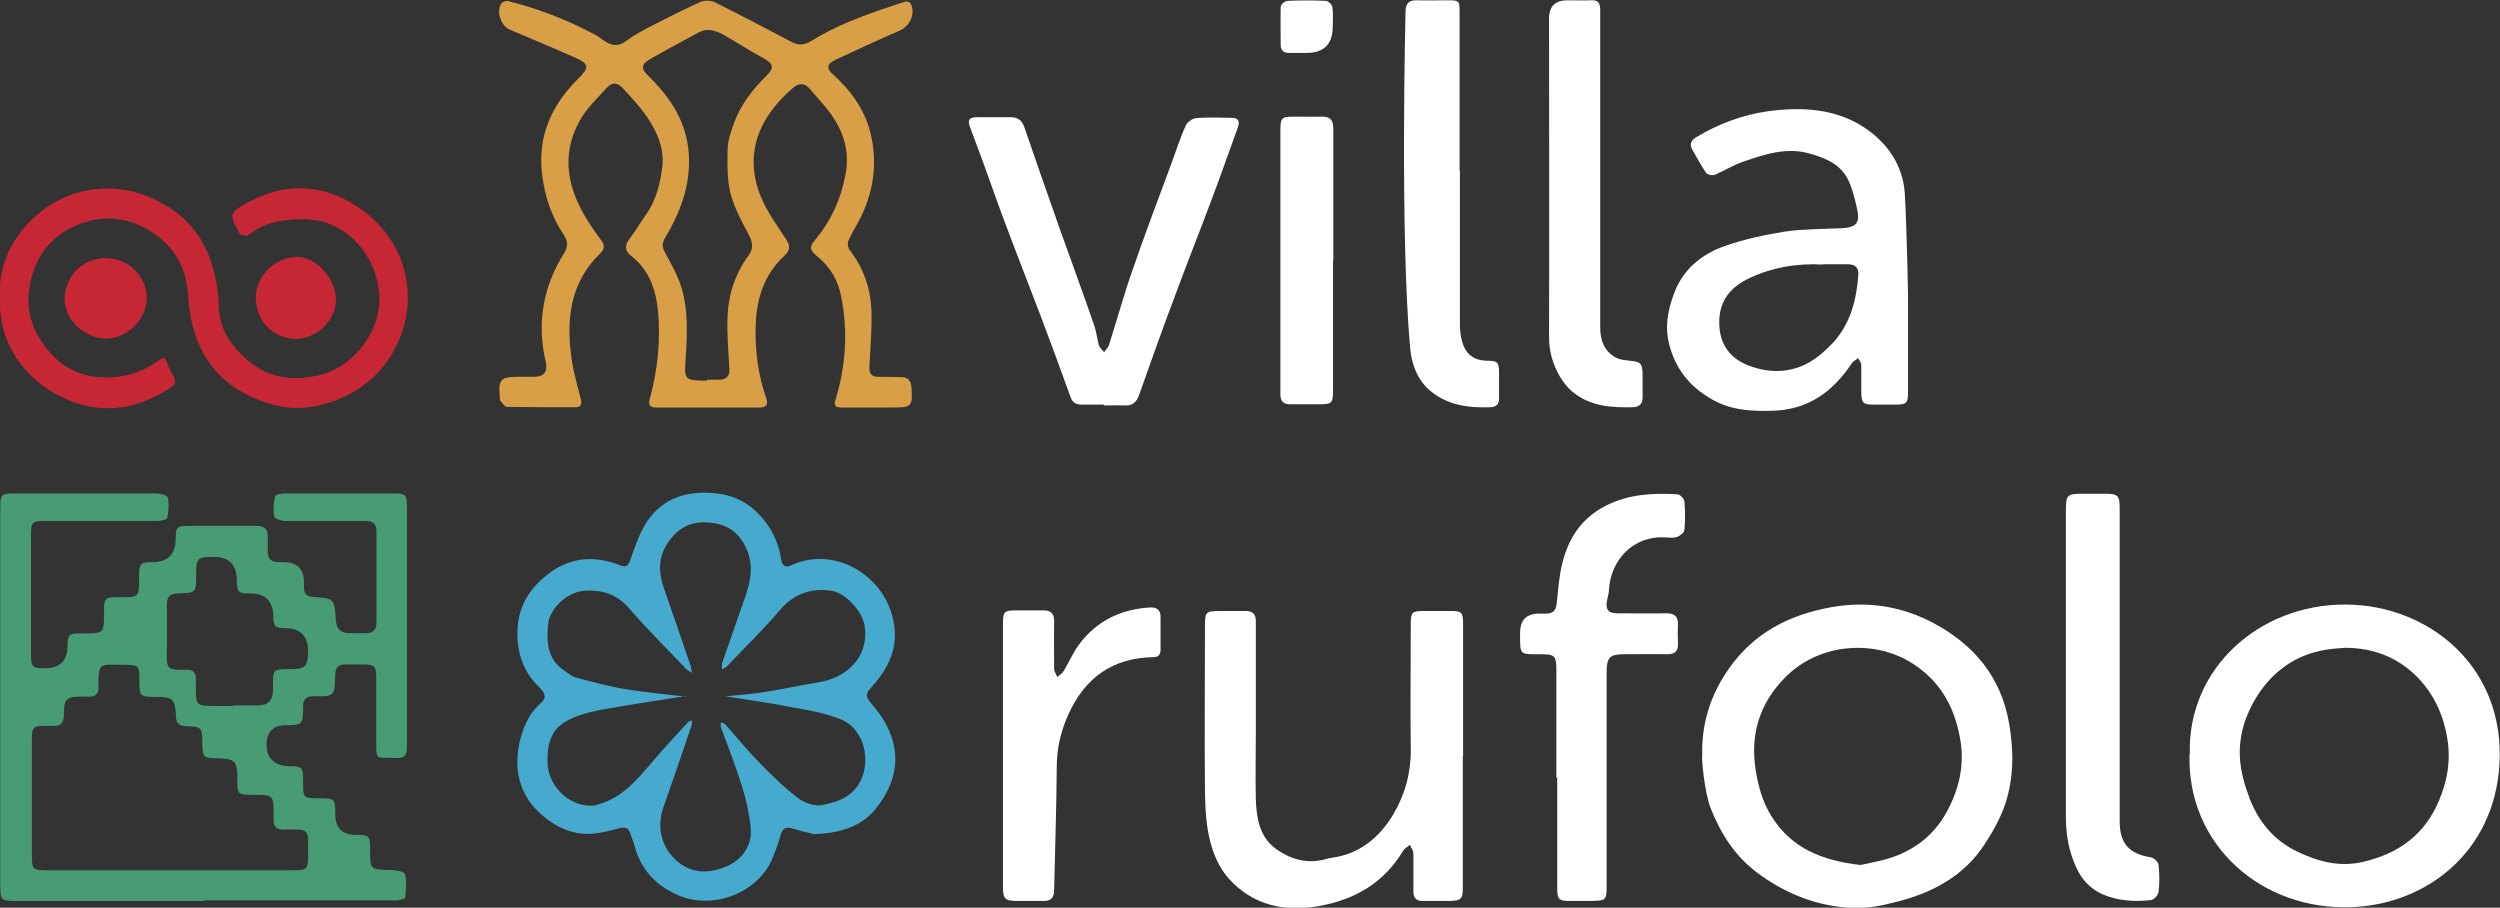
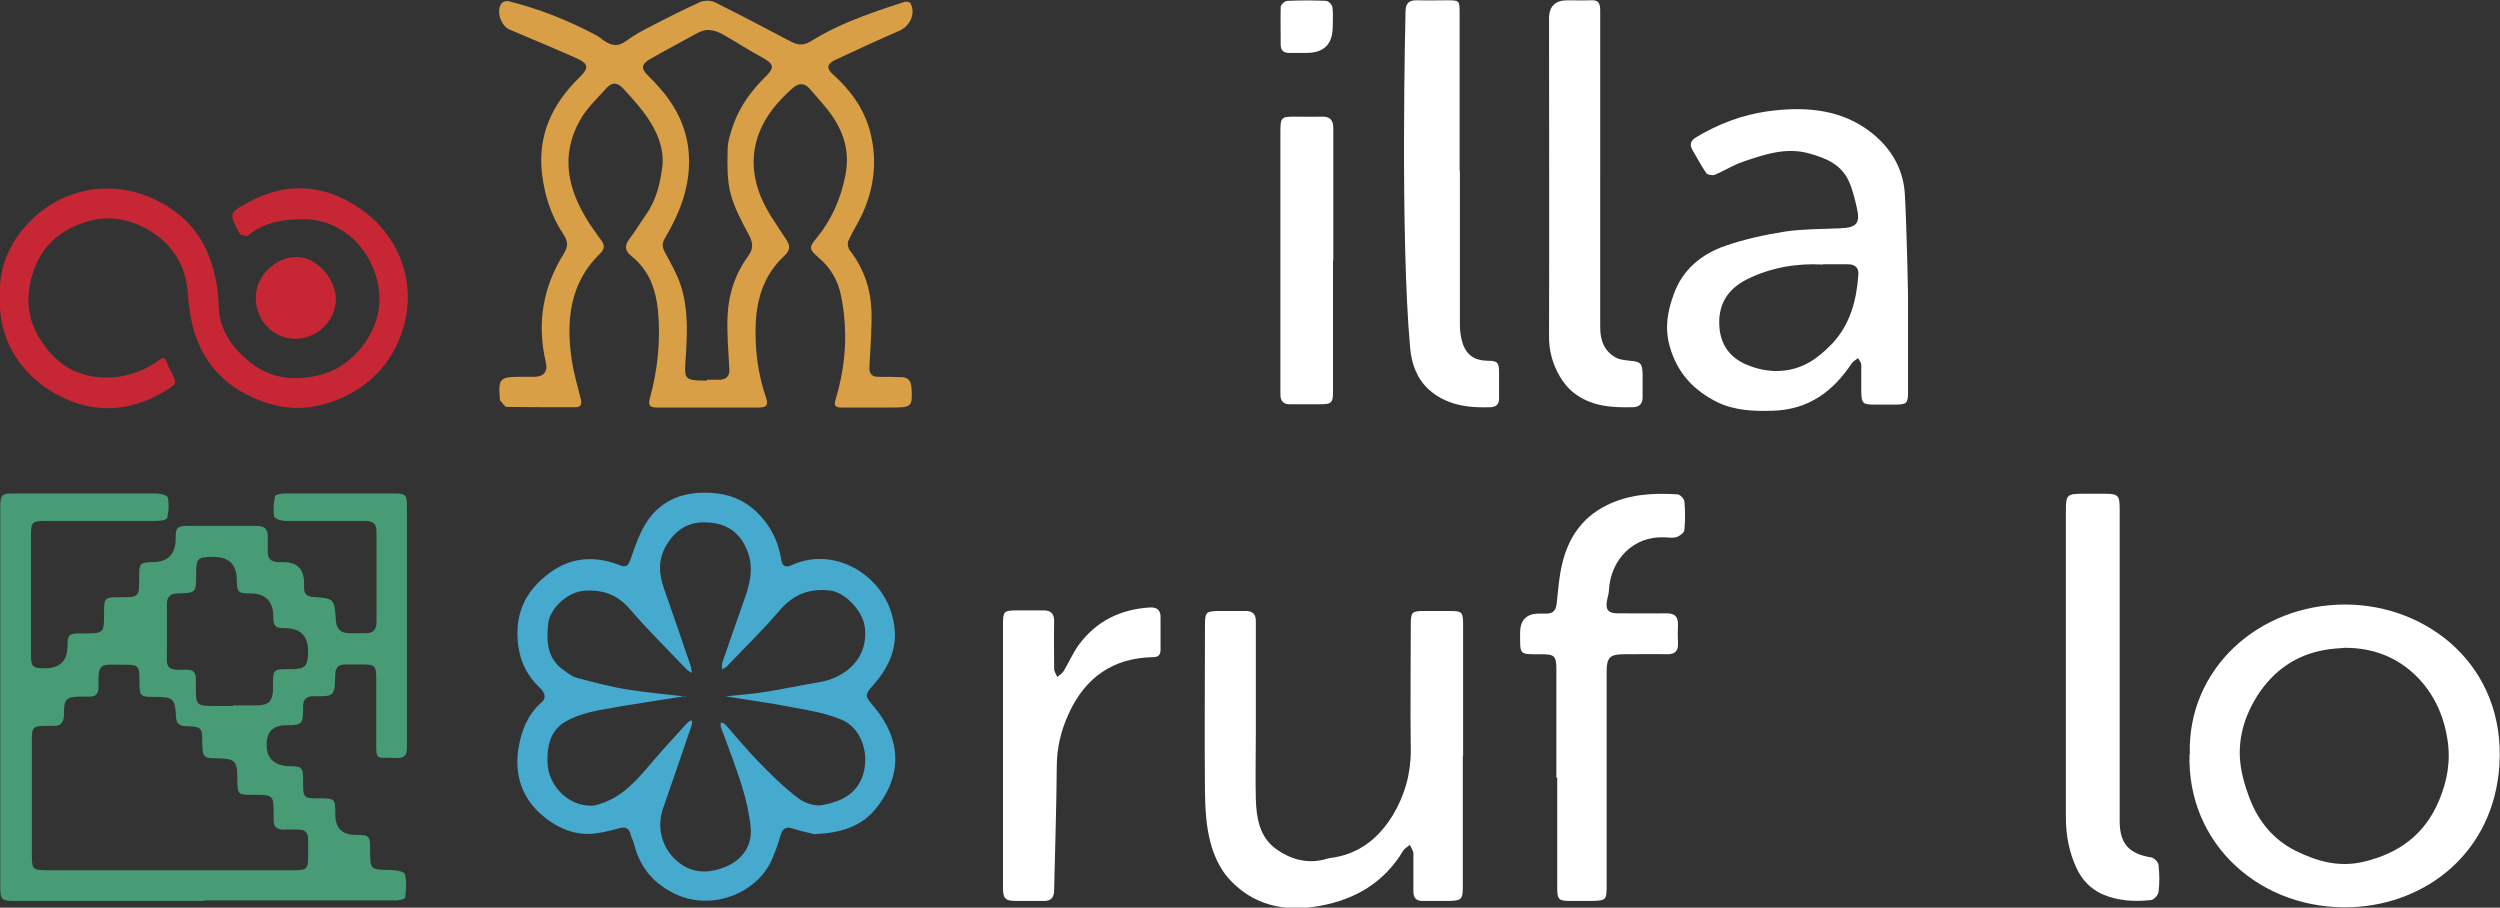
<svg xmlns="http://www.w3.org/2000/svg" id="Livello_2" viewBox="0 0 85.52 31.05">
  <rect x="0" y="0" width="85.52" height="31.05" fill="#333333" stroke="none" />
  <defs>
    <style>.cls-1{fill:#fff;}.cls-2{fill:#c72734;}.cls-3{fill:#d89f47;}.cls-4{fill:#479c75;}.cls-5{fill:#46a9ce;}</style>
  </defs>
  <g id="text">
    <path class="cls-4" d="m7,30.82c-2.16,0-4.33,0-6.49,0-.46,0-.5-.04-.5-.5,0-4.32,0-8.64,0-12.96,0-.44.04-.48.46-.48,1.62,0,3.25,0,4.87,0,.14,0,.39.06.4.14.05.23.03.47-.02.7-.01.06-.23.1-.35.1-1.26,0-2.53,0-3.79,0-.49,0-.52.03-.52.53,0,1.35,0,2.7,0,4.04,0,.42.05.47.48.47q.76,0,.77-.75c0-.4.05-.45.45-.44.83,0,.8.02.8-.81,0-.38.05-.43.43-.43.8,0,.77.04.77-.76,0-.39.05-.44.45-.44q.79,0,.8-.79c0-.41.04-.45.46-.45.77,0,1.53,0,2.3,0,.27,0,.4.1.39.38,0,.17,0,.35,0,.52,0,.22.12.33.34.34.07,0,.13,0,.2,0q.7,0,.7.71c0,.06,0,.12,0,.17,0,.2.1.3.3.31.74.05.74.06.79.8.02.28.15.43.43.44.2,0,.4,0,.6,0,.25,0,.36-.13.36-.37,0-1.04,0-2.08,0-3.12,0-.26-.14-.35-.38-.35-.92,0-1.83,0-2.75,0-.13,0-.36-.08-.37-.15-.04-.23-.02-.47.03-.7.01-.05.22-.09.34-.09,1.25,0,2.5,0,3.74,0,.38,0,.43.05.43.43,0,1.97,0,3.94,0,5.92,0,.78,0,1.56,0,2.35,0,.25-.08.36-.35.35-.74-.04-.7.16-.7-.71,0-.67,0-1.35,0-2.02,0-.42-.05-.47-.48-.47-.2,0-.4,0-.6,0-.2,0-.3.1-.32.3-.02.24.02.56-.11.7-.13.13-.45.07-.69.09-.19.01-.29.11-.3.3,0,.04,0,.08,0,.12-.01.54-.04.57-.59.57q-.66,0-.66.67t.72.73c.51,0,.53.02.53.54,0,.55,0,.56.56.56.53,0,.54.01.54.55q0,.69.68.7c.49,0,.51.03.51.5,0,.69,0,.69.69.7.18,0,.48.05.5.14.07.25.04.54.01.81,0,.04-.2.09-.3.09-1.12,0-2.23,0-3.35,0-1.08,0-2.16,0-3.25,0Zm-1.2-1.05c1.42,0,2.85,0,4.27,0,.42,0,.47-.05.47-.48,0-.2,0-.4,0-.6,0-.2-.11-.31-.31-.31-.17,0-.35-.01-.52,0-.24,0-.36-.1-.35-.34,0-.09,0-.18,0-.27,0-.54-.04-.58-.58-.58-.03,0-.07,0-.1,0-.55,0-.56,0-.56-.55,0-.61-.08-.69-.69-.7-.47,0-.5-.04-.51-.52,0-.54-.02-.56-.56-.58-.23,0-.33-.1-.34-.33-.03-.61-.09-.67-.72-.67-.51,0-.53-.02-.53-.54,0-.54-.02-.56-.56-.56-.79,0-.86-.1-.84.77,0,.21-.09.33-.31.32-.09,0-.18,0-.27,0-.52,0-.61.08-.6.59,0,.3-.11.44-.41.41-.07,0-.13,0-.2,0-.45,0-.49.05-.49.48,0,1.32,0,2.65,0,3.97,0,.45.04.49.51.49,1.41,0,2.83,0,4.24,0Zm2.17-5.64c.27,0,.53,0,.8,0,.02,0,.03,0,.05,0,.37-.01.5-.15.52-.52,0-.09,0-.18,0-.27,0-.41.04-.45.46-.45.05,0,.1,0,.15,0,.49,0,.58-.09.59-.59q.01-.8-.77-.81c-.36,0-.42-.06-.42-.42q-.02-.77-.79-.77c-.42,0-.45-.04-.46-.46q0-.79-.8-.79c-.55,0-.59.05-.59.6,0,.63,0,.63-.62.65-.28,0-.39.13-.38.4,0,.48,0,.96,0,1.45,0,.66-.1.8.69.76.21,0,.3.1.3.31,0,.09,0,.18,0,.27,0,.65.01.66.68.66.2,0,.4,0,.6,0Z" />
    <path class="cls-3" d="m24.2,13.94c-.58,0-1.17,0-1.75,0-.23,0-.28-.09-.22-.31.27-.98.37-1.98.28-2.99-.07-.72-.3-1.4-.91-1.88-.21-.17-.25-.34-.08-.57.2-.26.37-.55.56-.82.37-.51.51-1.11.58-1.7.06-.6-.18-1.16-.52-1.66-.24-.35-.53-.66-.81-.97-.21-.23-.39-.24-.59-.02-.32.36-.69.7-.91,1.11-.67,1.21-.4,2.37.31,3.48.14.22.29.42.44.63.11.15.1.28-.04.42-1.06,1.02-1.18,2.31-.98,3.67.07.45.2.89.31,1.33.04.17,0,.27-.18.27-.78,0-1.56,0-2.35-.01-.08,0-.16-.15-.24-.23,0,0,0-.03,0-.05-.06-.68,0-.75.68-.75.17,0,.33,0,.5,0,.34-.01.46-.18.39-.5-.31-1.33-.1-2.57.62-3.72.16-.25.13-.44-.02-.66-.42-.63-.64-1.32-.73-2.07-.15-1.31.34-2.36,1.25-3.26.38-.37.36-.5-.12-.71-.74-.33-1.49-.64-2.24-.96-.3-.13-.47-.64-.27-.9.04-.05.16-.09.23-.07,1.05.26,2.06.66,3.01,1.17.1.05.19.14.29.2.24.16.47.19.73-.01.28-.21.59-.37.9-.53.54-.28,1.08-.55,1.63-.8.14-.06.36-.06.49,0,.88.44,1.76.9,2.63,1.36.23.12.42.13.67-.02.41-.26.86-.48,1.31-.67.62-.26,1.26-.47,1.9-.68.06-.02.18.01.2.06.18.34-.02.77-.38.93-.74.32-1.47.66-2.2,1-.29.14-.31.29-.06.51.58.52,1.03,1.14,1.24,1.89.28,1.02.16,2.01-.29,2.95-.14.28-.31.55-.44.84-.04.08-.01.24.04.31.48.61.72,1.31.75,2.07.02.64-.04,1.29-.07,1.94-.01.21.07.32.28.33.27,0,.53,0,.8.01.24,0,.34.12.36.35.04.66.01.69-.65.69-.57,0-1.15,0-1.72,0-.24,0-.3-.05-.22-.3.35-1.16.42-2.34.18-3.52-.1-.51-.35-.96-.77-1.31-.36-.3-.3-.38-.08-.65.52-.63.84-1.35,1-2.17.15-.78-.04-1.43-.47-2.05-.22-.32-.5-.6-.74-.89-.18-.22-.39-.22-.59-.04-.75.66-1.31,1.44-1.34,2.47-.01.43.09.89.26,1.28.21.5.54.95.84,1.41.15.22.17.38-.05.58-.69.64-.95,1.46-.98,2.37-.03.85.08,1.69.36,2.5.08.24,0,.32-.24.32-.58,0-1.16,0-1.75,0Zm-.01-.95s0,0,0,0c.15,0,.3,0,.45,0,.2-.02.32-.12.31-.34-.03-.62-.09-1.24-.06-1.86.03-.74.27-1.44.71-2.04.19-.26.15-.46.01-.73-.24-.45-.49-.91-.62-1.4-.12-.47-.11-.99-.1-1.48,0-.31.11-.62.21-.91.23-.63.63-1.16,1.11-1.63.3-.3.25-.42-.13-.63-.43-.23-.84-.5-1.26-.74-.29-.17-.59-.3-.94-.11-.55.3-1.1.59-1.64.9-.31.18-.32.33-.06.58.09.09.18.17.26.27.72.76,1.15,1.65,1.13,2.71-.01.93-.35,1.77-.82,2.56-.11.18-.1.32,0,.5.19.35.39.7.52,1.07.29.85.24,1.74.18,2.62-.04.62-.03.68.61.69.04,0,.08,0,.12,0Z" />
    <path class="cls-5" d="m27.88,28.54c-.16-.04-.46-.1-.74-.19-.24-.08-.37-.03-.44.23-.08.29-.19.58-.31.86-.53,1.14-2.05,1.71-3.25,1.16-.76-.35-1.25-.91-1.45-1.73-.03-.11-.09-.22-.12-.33-.06-.24-.2-.26-.42-.2-.28.08-.58.15-.87.18-.71.06-1.33-.26-1.81-.7-.64-.58-.88-1.38-.73-2.25.1-.58.31-1.12.77-1.53.22-.19.1-.37-.06-.53-.54-.51-.75-1.14-.75-1.86,0-.9.43-1.57,1.14-2.08.73-.52,1.53-.56,2.35-.24.23.09.3.04.38-.2.16-.46.32-.94.59-1.33.51-.73,1.27-.99,2.15-.94.62.03,1.15.24,1.59.67.45.44.72.97.82,1.59.04.27.16.31.39.2,1.35-.6,2.87.23,3.34,1.52.37,1.02.09,1.85-.59,2.61-.28.31-.27.37,0,.68,1.02,1.2,1,2.44.07,3.57-.46.55-1.15.8-2.04.83Zm-4.42-4.73c-.99.16-1.97.3-2.95.48-.41.08-.84.2-1.19.41-.5.3-.61.83-.59,1.4.03.8.74,1.5,1.54,1.46.07,0,.15-.03.22-.05.83-.24,1.34-.88,1.87-1.5.38-.45.79-.88,1.18-1.31.03-.03.08-.04.13-.06,0,.05,0,.1,0,.14-.32.95-.65,1.9-.98,2.85-.23.65-.07,1.33.43,1.79.53.49,1.16.47,1.75.21.52-.23.87-.71.81-1.32-.05-.49-.16-.98-.31-1.45-.21-.67-.47-1.33-.71-1.99-.02-.05,0-.11,0-.16.05.02.11.03.15.07.38.43.74.87,1.14,1.28.43.44.86.87,1.35,1.24.22.17.58.29.83.24.59-.11,1.15-.34,1.38-1,.25-.73-.03-1.63-.72-1.92-.52-.22-1.1-.32-1.66-.42-.75-.15-1.51-.25-2.31-.38.49-.05.93-.08,1.36-.15.61-.1,1.22-.23,1.83-.33.92-.15,1.72-.83,1.57-1.91-.07-.53-.68-1.18-1.19-1.23-.7-.08-1.25.13-1.72.68-.57.67-1.2,1.28-1.81,1.92-.04.04-.11.07-.16.1,0-.07-.01-.14,0-.21.27-.79.55-1.57.82-2.35.18-.55.26-1.08-.02-1.64-.28-.58-.75-.81-1.34-.83-.61-.03-1.06.26-1.37.79-.29.49-.25.98-.07,1.49.31.88.61,1.76.91,2.64.02.07.02.15.04.23-.06-.04-.13-.07-.18-.12-.65-.68-1.33-1.35-1.95-2.07-.43-.5-.94-.67-1.57-.62-.55.04-1.17.6-1.22,1.14-.06.61-.03,1.19.54,1.58.13.09.27.21.42.25.57.15,1.14.31,1.72.4.67.11,1.35.17,2.04.25Z" />
-     <path class="cls-1" d="m58.23,25.86c-.03-1.09.27-2.07.9-2.97.86-1.24,2.07-1.86,3.52-2.12,1.24-.22,2.42-.03,3.5.55,1.37.73,2.31,1.84,2.58,3.44.16.93.16,1.86-.14,2.76-.17.49-.43.95-.72,1.39-.68,1.03-1.71,1.6-2.88,1.91-.53.14-1.09.27-1.63.24-1.19-.06-2.26-.47-3.24-1.2-.78-.58-1.26-1.35-1.6-2.21-.22-.55-.32-1.78-.29-1.78Zm5.41,3.73c.19-.04.44-.09.69-.15.99-.23,1.78-.78,2.26-1.66.42-.77.63-1.61.46-2.52-.19-1.06-.65-1.91-1.56-2.52-1.28-.87-3.22-.78-4.41.42-.88.88-1.22,1.95-1.02,3.19.09.56.23,1.07.53,1.56.69,1.12,1.76,1.53,3.05,1.68Z" />
    <path class="cls-1" d="m74.91,25.8c-.09-2.9,2.34-5.13,5.33-5.12,2.82.01,5.47,2.11,5.26,5.49-.19,2.97-2.48,4.75-5.02,4.86-3.12.14-5.68-2.14-5.58-5.24Zm5.3-3.64c-.22.02-.45.03-.67.07-1,.17-1.76.71-2.31,1.55-.41.64-.64,1.35-.61,2.1.02.48.16.97.33,1.42.3.79.82,1.43,1.59,1.81.72.35,1.46.57,2.31.37,1.23-.29,2.11-.95,2.59-2.11.28-.67.4-1.35.28-2.09-.13-.83-.47-1.55-1.04-2.13-.67-.67-1.5-.99-2.46-.99Z" />
    <path class="cls-1" d="m65.27,10.35c0,1.02,0,2.05,0,3.07,0,.37-.05.42-.42.42-.25,0-.5,0-.75,0-.38,0-.42-.05-.43-.44,0-.31,0-.62,0-.92,0-.08-.07-.15-.11-.23-.07.06-.16.1-.21.17-.64.97-1.48,1.59-2.69,1.63-.66.02-1.32,0-1.93-.3-.81-.41-1.37-1.01-1.62-1.93-.17-.63-.06-1.18.14-1.74.3-.85.95-1.39,1.77-1.67.66-.23,1.36-.38,2.05-.49.61-.09,1.24-.08,1.86-.11.59-.02.72-.17.58-.74-.07-.3-.14-.6-.27-.88-.25-.55-.75-.77-1.31-.93-.82-.24-1.56.02-2.3.27-.33.11-.64.31-.97.45-.08.03-.26,0-.3-.07-.17-.25-.32-.53-.47-.79-.11-.19-.04-.32.14-.43.75-.45,1.57-.76,2.42-.88,1.16-.16,2.34-.11,3.35.57.77.52,1.3,1.28,1.36,2.25.07,1.24.12,3.73.11,3.73Zm-2.91-1.3c-.87-.05-1.76.09-2.59.5-.68.34-1.02.88-.95,1.67.06.66.44,1.07.99,1.28.63.25,1.31.27,1.94-.03.35-.17.66-.44.93-.72.61-.65.83-1.48.89-2.35.02-.25-.12-.36-.36-.36-.27,0-.53,0-.85,0Z" />
    <path class="cls-1" d="m50.04,25.85c0,1.49,0,2.98,0,4.47,0,.45-.04.49-.5.5-.29,0-.58,0-.87,0-.22,0-.32-.1-.32-.32,0-.43,0-.87,0-1.3,0-.1-.08-.2-.12-.3-.08.07-.18.12-.23.2-.65,1.09-1.64,1.67-2.86,1.89-1.2.22-2.29-.02-3.12-.95-.3-.34-.51-.81-.62-1.25-.14-.54-.17-1.11-.18-1.67-.02-1.91,0-3.83,0-5.74,0-.44.04-.47.46-.48.3,0,.6,0,.9,0,.28-.01.39.11.38.39,0,1.25,0,2.5,0,3.74,0,.77-.02,1.55,0,2.32.02.64.13,1.29.69,1.69.47.34,1.02.51,1.62.37.08-.02.16-.05.24-.06.97-.12,1.65-.67,2.14-1.47.41-.69.62-1.44.61-2.25-.02-1.42,0-2.85,0-4.27,0-.42.04-.46.46-.46.29,0,.58,0,.87,0,.43,0,.46.04.46.48,0,1.5,0,3,0,4.49Z" />
-     <path class="cls-1" d="m37.76,13.84c-.26,0-.52,0-.77,0-.19,0-.31-.08-.37-.26-.35-.97-.7-1.93-1.07-2.9-.4-1.05-.81-2.09-1.2-3.14-.25-.66-.48-1.33-.72-1.99-.15-.41-.3-.81-.45-1.21-.09-.23-.02-.33.23-.33.39,0,.78,0,1.17,0,.24,0,.38.11.46.34.4,1.17.81,2.34,1.22,3.5.39,1.1.8,2.2,1.18,3.31.07.21.09.44.15.65.03.09.12.16.18.24.05-.08.13-.15.16-.23.27-.84.5-1.69.79-2.52.42-1.22.88-2.44,1.33-3.65.17-.45.31-.91.51-1.35.05-.12.23-.25.36-.26.4-.03.8-.02,1.2-.01.23,0,.31.1.22.34-.29.79-.56,1.58-.86,2.37-.41,1.1-.85,2.2-1.26,3.31-.43,1.14-.84,2.29-1.25,3.45-.09.26-.23.39-.51.37-.23-.01-.47,0-.7,0h0Z" />
    <path class="cls-1" d="m53.24,26.6c0-1.23,0-2.46,0-3.7,0-.46-.06-.52-.51-.52-.77,0-.73.05-.73-.73q0-.66.65-.66c.08,0,.17,0,.25,0,.22,0,.32-.1.35-.33.05-.46.08-.93.19-1.38.21-.86.65-1.55,1.49-1.98.79-.4,1.61-.44,2.45-.39.09,0,.23.15.24.24.03.32.03.65,0,.97,0,.1-.15.21-.26.25-.13.04-.28.02-.42.01-1.07-.05-1.84.77-1.9,1.79,0,.13-.05.26-.07.39-.05.29.04.41.33.42.57,0,1.13.01,1.7,0,.29,0,.41.11.4.4-.01.2-.01.4,0,.6.02.29-.1.41-.39.4-.48-.01-.97,0-1.45,0-.49,0-.6.11-.6.6,0,2.43,0,4.86,0,7.29,0,.53-.01.54-.55.55-.24,0-.48,0-.72,0-.36,0-.42-.06-.42-.42,0-1.13,0-2.26,0-3.4,0-.13,0-.27,0-.4Z" />
    <path class="cls-1" d="m72.51,22.8c0,1.76,0,3.53,0,5.29,0,.77.32,1.12,1.08,1.24.1.02.24.16.25.26.03.3.04.62,0,.92-.01.11-.16.27-.26.28-.57.06-1.13.03-1.66-.2-.4-.18-.69-.48-.88-.88-.26-.55-.37-1.14-.37-1.74,0-3.49,0-6.99,0-10.48,0-.57.03-.6.61-.6.24,0,.48,0,.72,0,.46,0,.51.06.51.52,0,1.27,0,2.55,0,3.82,0,.52,0,1.05,0,1.57Z" />
    <path class="cls-1" d="m49.94,5.83c0,1.76,0,3.53,0,5.29,0,.2.03.42.09.61.13.41.41.6.83.61.37,0,.42.05.42.42,0,.29,0,.58,0,.87,0,.19-.09.29-.29.3-.77.03-1.52-.07-2.12-.61-.4-.37-.58-.87-.63-1.4-.35-3.83-.16-11.51-.16-11.51,0-.29.11-.41.4-.4.34.01.68,0,1.02,0,.42,0,.43,0,.43.43,0,1.65,0,3.29,0,4.94,0,.15,0,.3,0,.45Z" />
    <path class="cls-1" d="m54.74,5.84c0,1.79,0,3.58,0,5.36,0,.43.13.81.53,1.03.14.08.32.09.48.11.36.03.43.08.44.45,0,.27,0,.53,0,.8,0,.22-.11.34-.34.34-.73.02-1.45-.03-2.05-.52-.17-.14-.32-.33-.44-.53-.25-.43-.38-.89-.37-1.4.01-3.62,0-7.24,0-10.85q0-.62.63-.62c.27,0,.53.01.8,0,.27-.02.32.12.32.35,0,1.83,0,3.66,0,5.49h0Z" />
    <path class="cls-1" d="m34.31,25.81c0-1.49,0-2.98,0-4.47,0-.42.04-.46.46-.46.3,0,.6,0,.9,0,.29-.01.4.12.39.4-.01.53,0,1.06,0,1.6,0,.09.07.19.11.28.07-.07.17-.12.22-.21.18-.3.32-.63.52-.9.6-.81,1.43-1.21,2.43-1.27.25-.01.37.1.36.35,0,.37,0,.73,0,1.1,0,.18-.08.25-.26.25-1.37.03-2.31.69-2.88,1.93-.27.59-.41,1.18-.41,1.83-.01,1.4-.06,2.81-.09,4.21,0,.27-.12.38-.38.37-.29,0-.58,0-.87,0-.43,0-.5-.06-.5-.49,0-1.3,0-2.6,0-3.89,0-.21,0-.42,0-.62Z" />
    <path class="cls-1" d="m45.6,8.92c0,1.48,0,2.96,0,4.44,0,.43-.04.47-.47.47-.33,0-.67,0-1,0-.23,0-.33-.11-.33-.34,0-.4,0-.8,0-1.2,0-2.6,0-5.19,0-7.79,0-.49.03-.51.51-.51.3,0,.6.01.9,0,.29-.01.4.12.4.4,0,1.51,0,3.01,0,4.52Z" />
    <path class="cls-2" d="m0,10.18c-.06-1.04.34-1.92,1.06-2.64,1.16-1.15,2.85-1.42,4.33-.67.98.49,1.6,1.25,1.89,2.28.12.42.19.86.2,1.3.02.81.42,1.39,1.01,1.89.78.66,1.69.71,2.59.45,1.01-.3,1.9-1.41,1.9-2.54,0-1.37-1.05-2.76-2.61-2.75-.7,0-1.34.1-1.89.56-.04.04-.17-.02-.26-.04-.02,0-.03-.05-.05-.08-.34-.63-.32-.67.3-1.01,1.37-.75,2.72-.62,3.94.27,1.44,1.05,1.95,2.89,1.19,4.54-.41.89-1.07,1.51-1.98,1.9-.87.37-1.72.42-2.59.11-.85-.3-1.56-.79-2.03-1.59-.39-.66-.52-1.36-.57-2.11-.07-.96-.52-1.71-1.38-2.2-.69-.4-1.43-.48-2.14-.25-1.03.33-1.69,1.04-1.89,2.16-.11.6-.03,1.15.24,1.65.48.87,1.17,1.45,2.24,1.5.74.03,1.37-.18,1.96-.6.12-.09.18-.09.24.06.04.12.09.23.15.34.21.4.21.41-.16.64-1.06.66-2.2.81-3.34.34C.99,13.13-.07,11.87,0,10.18Z" />
-     <path class="cls-2" d="m2.21,10.17c.05-.77.64-1.32,1.36-1.34.82-.02,1.46.63,1.45,1.38-.02.74-.69,1.4-1.44,1.37-.62-.02-1.39-.57-1.37-1.41Z" />
    <path class="cls-2" d="m8.75,10.18c0-.73.64-1.37,1.38-1.39.67-.02,1.36.73,1.36,1.46,0,.71-.65,1.34-1.37,1.34-.77,0-1.37-.61-1.37-1.41Z" />
    <path class="cls-1" d="m45.59.91q0,.9-.9.9c-.2,0-.4,0-.6,0-.18,0-.28-.09-.28-.27,0-.43-.01-.87,0-1.3,0-.08.14-.21.23-.21.44-.02.88-.02,1.32,0,.08,0,.21.13.22.22.03.22.01.45.01.67Z" />
  </g>
</svg>